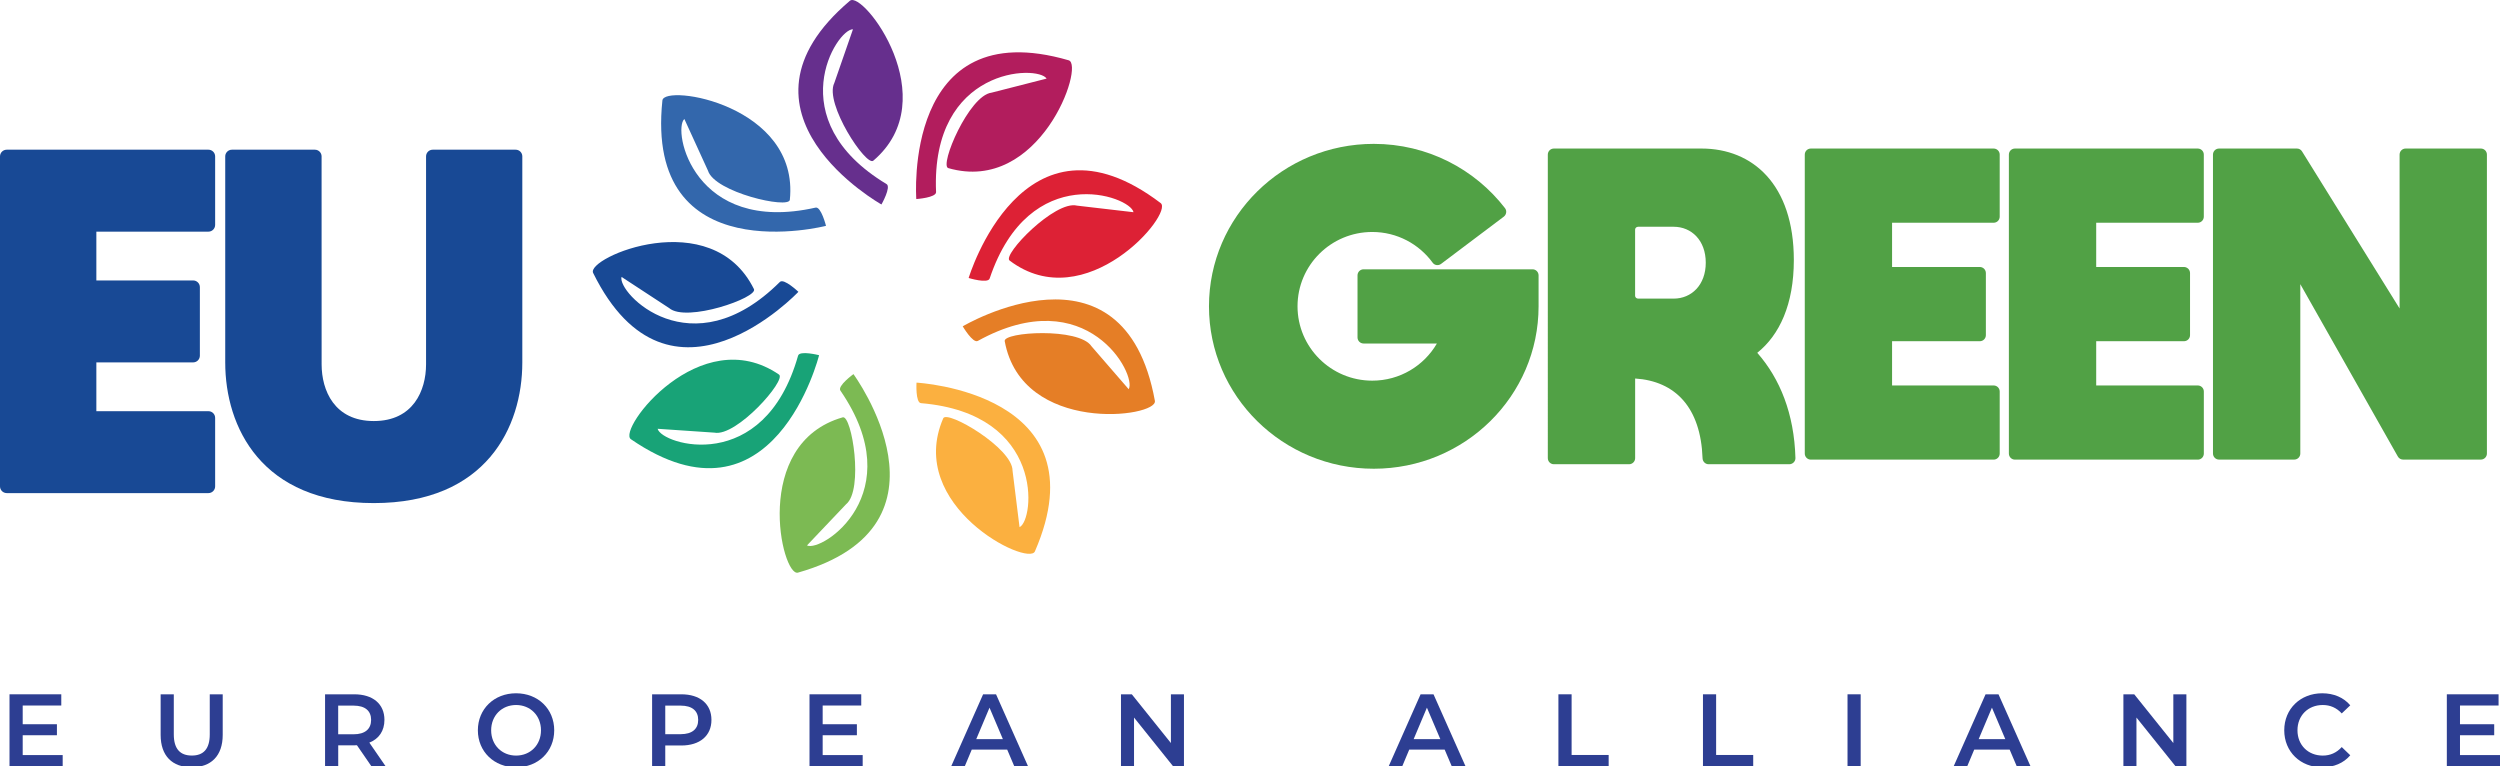
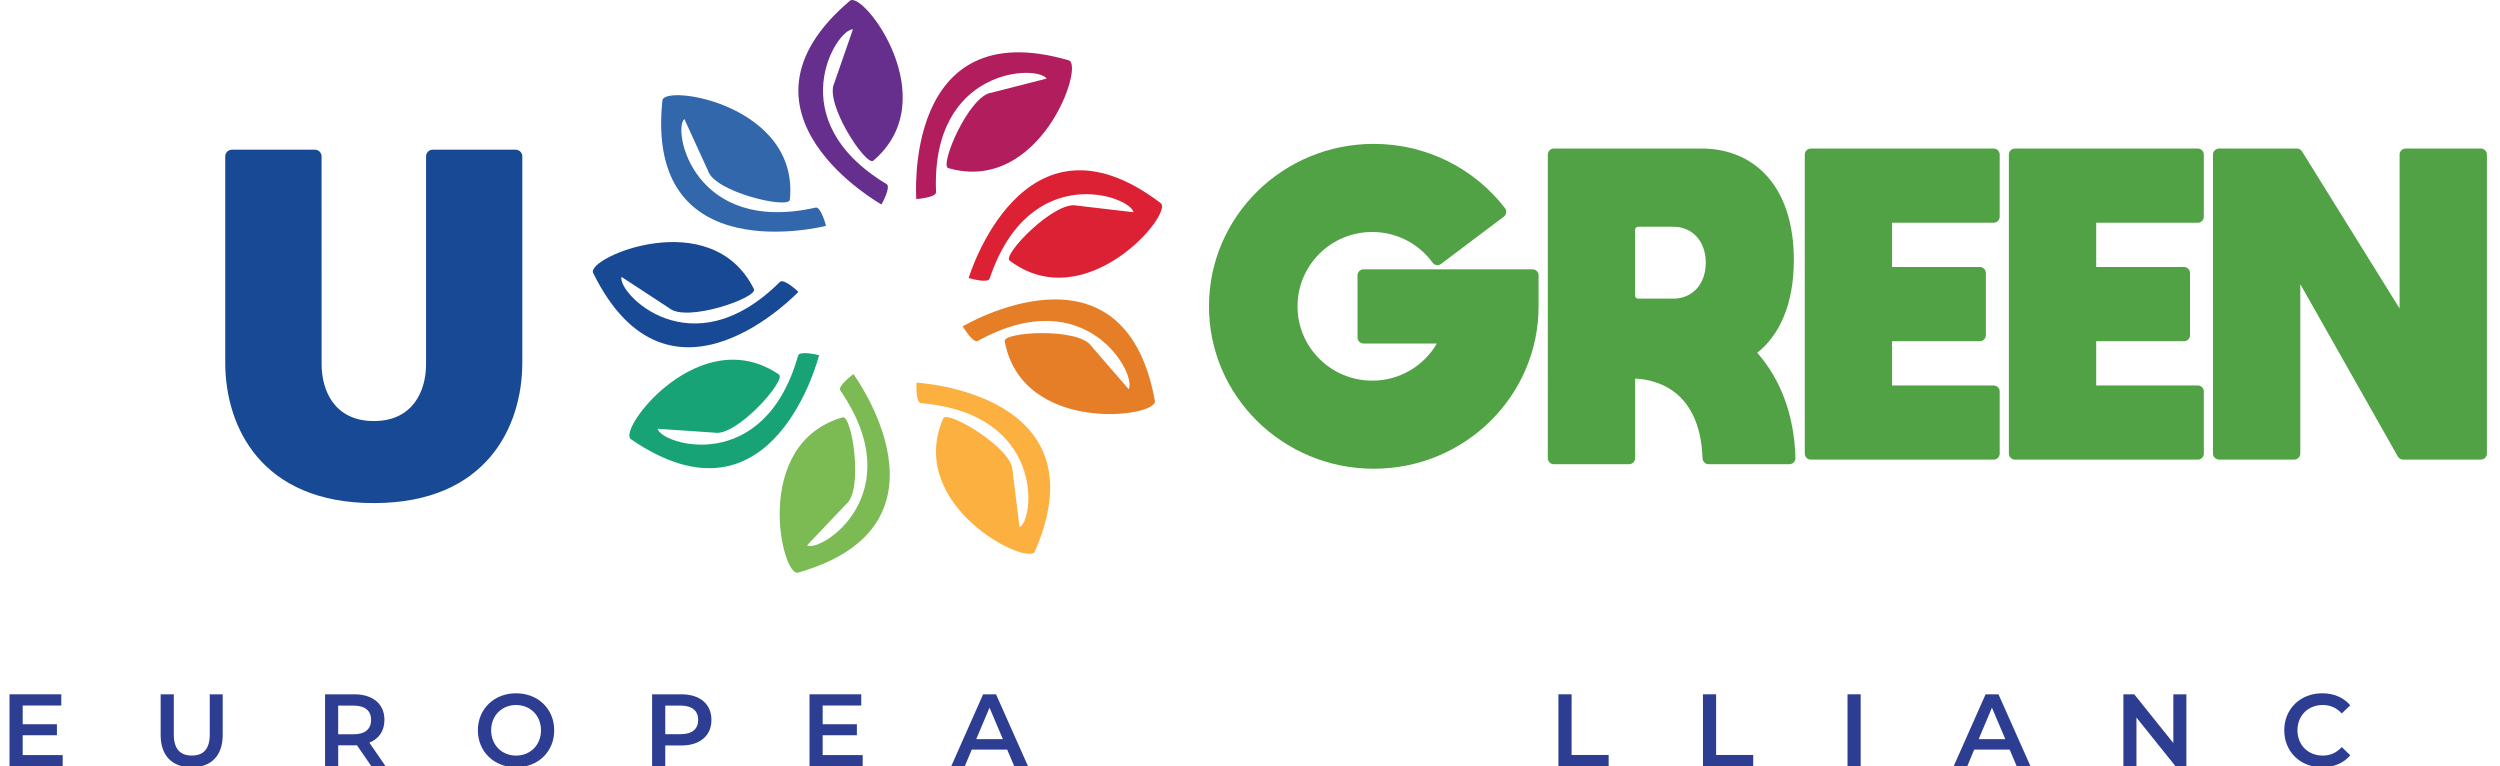
<svg xmlns="http://www.w3.org/2000/svg" version="1.1" id="Layer_1" x="0px" y="0px" viewBox="0 0 733.47 224.82" style="enable-background:new 0 0 733.47 224.82;" xml:space="preserve">
  <style type="text/css">
	.st0{fill:#3367AC;}
	.st1{fill:#18A377;}
	.st2{fill:#184995;}
	.st3{fill:#7CBA53;}
	.st4{fill:#E57E26;}
	.st5{fill:#FBB040;}
	.st6{fill:#DD2135;}
	.st7{fill:#B21D5D;}
	.st8{fill:#662F8D;}
	.st9{fill:#51A145;}
	.st10{fill:#2D3E92;}
</style>
  <path class="st0" d="M200.78,34.91c-3.56,3.21,2.66,34.06,38.51,26c1.61-0.36,3.05,5.35,3.05,5.35s-53.29,13.76-48-36.79  c0.52-4.95,40.25,1.33,37.39,29.15c-0.28,2.76-22.07-2.19-24.02-8.56" />
  <path class="st1" d="M192.94,125.8c1.12,4.66,31.21,13.89,41.21-21.46c0.46-1.59,6.16-0.13,6.16-0.13S227,157.62,185.1,128.86  c-4.11-2.82,20.35-34.75,43.45-18.97c2.29,1.57-12.46,18.35-18.98,17.04" />
  <path class="st2" d="M182.35,81.24c-1.3,4.61,20.41,27.4,46.46,1.48c1.17-1.16,5.43,2.9,5.43,2.9s-37.76,40.05-60.22-5.54  c-2.2-4.47,34.77-20.33,47.18,4.74c1.24,2.49-19.85,9.91-24.89,5.56" />
  <path class="st3" d="M236.76,160.02c4.3,2.11,30.62-15.15,9.8-45.43c-0.93-1.36,3.83-4.83,3.83-4.83s32.61,44.34-16.27,58.24  c-4.79,1.36-13.76-37.85,13.13-45.56c2.67-0.76,6.18,21.3,0.99,25.49" />
  <path class="st4" d="M331.14,114.19c2.52-4.08-12.1-31.94-44.26-14.17c-1.44,0.8-4.43-4.28-4.43-4.28s47.31-28.14,56.38,21.86  c0.9,4.9-39.01,10.01-44.06-17.5c-0.5-2.73,21.8-4.08,25.46,1.49" />
  <path class="st5" d="M299.12,154.66c4.36-1.99,7.69-33.29-28.92-36.38c-1.64-0.14-1.31-6.02-1.31-6.02s54.97,2.89,34.74,49.51  c-1.99,4.57-38-13.36-26.9-39.04c1.1-2.55,20.39,8.72,20.34,15.38" />
  <path class="st6" d="M332.56,62.26c-0.9-4.7-30.51-15.37-42.21,19.46c-0.53,1.56-6.16-0.16-6.16-0.16s15.86-52.71,56.33-21.98  c3.96,3.01-22,33.74-44.32,16.86c-2.21-1.67,13.32-17.73,19.78-16.11" />
  <path class="st7" d="M307.06,23.06c-2.53-4.07-34-3.42-32.43,33.29c0.07,1.65-5.8,2.05-5.8,2.05s-4.08-54.89,44.71-40.71  c4.79,1.39-8.45,39.38-35.33,31.63c-2.66-0.77,6.08-21.33,12.69-22.13" />
  <path class="st8" d="M250.25,8.59c-4.79-0.14-21.62,26.46,9.86,45.42c1.41,0.85-1.5,5.98-1.5,5.98s-48.02-26.9-9.26-59.76  c3.8-3.22,28.17,28.78,6.87,46.91c-2.11,1.8-14.43-16.84-11.44-22.8" />
-   <path class="st2" d="M0,142.69v-96.8c0-1.09,0.88-1.97,1.97-1.97h59.19c1.08,0,1.96,0.88,1.96,1.97v20.1c0,1.08-0.88,1.97-1.96,1.97  H28.27v14.32h28.4c1.08,0,1.97,0.88,1.97,1.97v20.1c0,1.08-0.88,1.97-1.97,1.97h-28.4v14.32h32.89c1.08,0,1.96,0.87,1.96,1.97v20.09  c0,1.08-0.88,1.97-1.96,1.97H1.97C0.88,144.66,0,143.78,0,142.69" />
  <path class="st2" d="M153.24,45.88v60.48c0,18.92-10.59,41.24-43.57,41.24c-32.99,0-43.59-22.32-43.59-41.24V45.88  c0-1.08,0.88-1.96,1.96-1.96h24.35c1.08,0,1.96,0.88,1.96,1.96l0.01,61.02c0,7.62,3.72,16.63,15.31,16.63  c11.6,0,15.33-9,15.33-16.63V45.88c0-1.08,0.87-1.96,1.95-1.96h24.34C152.37,43.92,153.24,44.79,153.24,45.88" />
  <path class="st9" d="M451.4,80.79v9.05v0.03c0,26.31-21.65,47.65-48.35,47.65c-26.7,0-48.35-21.33-48.35-47.65  c0-26.32,21.65-47.66,48.35-47.66c15.72,0,29.67,7.41,38.5,18.86c0.6,0.77,0.42,1.91-0.36,2.5L422.8,77.42  c-0.78,0.59-1.9,0.45-2.47-0.34c-3.98-5.46-10.43-9.02-17.73-9.02c-12.11,0-21.92,9.76-21.92,21.81c0,12.04,9.82,21.81,21.92,21.81  c8.11,0,15.18-4.38,18.97-10.9h-21.51c-0.99,0-1.78-0.81-1.78-1.78V80.79c0-0.99,0.8-1.78,1.78-1.78h49.57  C450.61,79.01,451.4,79.81,451.4,80.79" />
  <path class="st9" d="M526.76,134.38c0.03,0.99-0.8,1.82-1.8,1.82h-23.68c-0.97,0-1.74-0.79-1.77-1.75  c-0.53-14.93-8.01-22.64-19.78-23.4v23.37c0,0.99-0.81,1.78-1.78,1.78h-22.06c-0.99,0-1.78-0.8-1.78-1.78V45.36  c0-0.99,0.79-1.78,1.78-1.78h43.34c14.94,0,27.05,10.49,27.06,32.69c0,13.06-4.22,22.03-10.73,27.24  C522.23,111.09,526.4,121.4,526.76,134.38 M479.72,86.78c0,0.46,0.4,0.83,0.9,0.83h10.42c5.19,0,9.41-3.97,9.41-10.54  c0-6.57-4.21-10.54-9.41-10.54h-10.42c-0.5,0-0.9,0.37-0.9,0.83V86.78z" />
  <path class="st9" d="M529.5,133.07V45.36c0-0.99,0.79-1.78,1.78-1.78h53.63c0.98,0,1.78,0.79,1.78,1.78v18.21  c0,0.98-0.79,1.78-1.78,1.78h-29.8v12.98h25.74c0.98,0,1.78,0.8,1.78,1.79v18.21c0,0.98-0.79,1.78-1.78,1.78h-25.74v12.98h29.8  c0.98,0,1.78,0.79,1.78,1.78v18.2c0,0.98-0.79,1.78-1.78,1.78h-53.63C530.31,134.85,529.5,134.06,529.5,133.07" />
  <path class="st9" d="M589.38,133.07V45.36c0-0.99,0.79-1.78,1.78-1.78h53.63c0.98,0,1.78,0.79,1.78,1.78v18.21  c0,0.98-0.78,1.78-1.78,1.78H615v12.98h25.74c0.98,0,1.79,0.8,1.79,1.79v18.21c0,0.98-0.79,1.78-1.79,1.78H615v12.98h29.8  c0.98,0,1.78,0.79,1.78,1.78v18.2c0,0.98-0.78,1.78-1.78,1.78h-53.63C590.18,134.85,589.38,134.06,589.38,133.07" />
  <path class="st9" d="M705.78,43.58h22.07c1,0,1.78,0.8,1.78,1.78v87.7c0,0.98-0.8,1.78-1.78,1.78h-22.8c-0.64,0-1.24-0.34-1.55-0.9  l-28.62-50.57v49.69c0,0.99-0.8,1.78-1.79,1.78h-22.05c-0.99,0-1.78-0.81-1.78-1.78V45.36c0-0.99,0.79-1.78,1.78-1.78h22.86  c0.61,0,1.17,0.31,1.49,0.84l28.62,46.08V45.36C704.02,44.37,704.8,43.58,705.78,43.58" />
  <polygon class="st10" points="18.39,221.53 18.39,224.82 2.79,224.82 2.79,203.7 17.98,203.7 17.98,206.99 6.66,206.99 6.66,212.48   16.7,212.48 16.7,215.71 6.66,215.71 6.66,221.53 " />
  <path class="st10" d="M47.13,215.62V203.7h3.86v11.76c0,4.34,1.93,6.21,5.29,6.21c3.36,0,5.26-1.87,5.26-6.21V203.7h3.8v11.91  c0,6.15-3.42,9.5-9.09,9.5C50.55,225.12,47.13,221.77,47.13,215.62" />
  <path class="st10" d="M108.97,224.82l-4.25-6.18c-0.27,0.03-0.53,0.03-0.8,0.03h-4.69v6.15h-3.86V203.7h8.56  c5.47,0,8.86,2.83,8.86,7.51c0,3.2-1.6,5.55-4.43,6.67l4.78,6.94H108.97z M103.74,207.02h-4.52v8.41h4.52  c3.39,0,5.14-1.57,5.14-4.22C108.88,208.56,107.13,207.02,103.74,207.02" />
  <path class="st10" d="M140.2,214.26c0-6.24,4.75-10.86,11.2-10.86c6.45,0,11.2,4.59,11.2,10.86c0,6.28-4.75,10.86-11.2,10.86  C144.96,225.12,140.2,220.5,140.2,214.26 M158.72,214.26c0-4.31-3.12-7.42-7.31-7.42c-4.19,0-7.31,3.11-7.31,7.42  c0,4.31,3.12,7.42,7.31,7.42C155.6,221.68,158.72,218.57,158.72,214.26" />
  <path class="st10" d="M208.73,211.21c0,4.65-3.39,7.51-8.85,7.51h-4.7v6.09h-3.86V203.7h8.56  C205.34,203.7,208.73,206.54,208.73,211.21 M204.84,211.21c0-2.65-1.75-4.19-5.14-4.19h-4.52v8.38h4.52  C203.08,215.4,204.84,213.87,204.84,211.21" />
  <polygon class="st10" points="253.1,221.53 253.1,224.82 237.5,224.82 237.5,203.7 252.68,203.7 252.68,206.99 241.36,206.99   241.36,212.48 251.4,212.48 251.4,215.71 241.36,215.71 241.36,221.53 " />
  <path class="st10" d="M295.5,219.93h-10.4l-2.05,4.89h-3.98l9.36-21.11h3.8l9.39,21.11h-4.04L295.5,219.93z M294.23,216.85  l-3.92-9.23l-3.89,9.23H294.23z" />
-   <polygon class="st10" points="347.36,203.7 347.36,224.82 344.18,224.82 332.71,210.52 332.71,224.82 328.88,224.82 328.88,203.7   332.06,203.7 343.53,218 343.53,203.7 " />
-   <path class="st10" d="M423.85,219.93h-10.4l-2.05,4.89h-3.98l9.36-21.11h3.8l9.39,21.11h-4.04L423.85,219.93z M422.57,216.85  l-3.93-9.23l-3.89,9.23H422.57z" />
  <polygon class="st10" points="457.22,203.7 461.09,203.7 461.09,221.5 471.96,221.5 471.96,224.82 457.22,224.82 " />
  <polygon class="st10" points="499.63,203.7 503.49,203.7 503.49,221.5 514.37,221.5 514.37,224.82 499.63,224.82 " />
  <rect x="542.04" y="203.7" class="st10" width="3.86" height="21.11" />
  <path class="st10" d="M589.61,219.93h-10.4l-2.05,4.89h-3.98l9.36-21.11h3.8l9.39,21.11h-4.04L589.61,219.93z M588.33,216.85  l-3.92-9.23l-3.89,9.23H588.33z" />
  <polygon class="st10" points="641.46,203.7 641.46,224.82 638.28,224.82 626.81,210.52 626.81,224.82 622.98,224.82 622.98,203.7   626.16,203.7 637.63,218 637.63,203.7 " />
  <path class="st10" d="M670.17,214.26c0-6.3,4.75-10.86,11.14-10.86c3.39,0,6.3,1.24,8.23,3.53l-2.5,2.38  c-1.52-1.66-3.39-2.47-5.56-2.47c-4.31,0-7.43,3.08-7.43,7.42c0,4.34,3.12,7.42,7.43,7.42c2.17,0,4.04-0.82,5.56-2.5l2.5,2.41  c-1.93,2.29-4.85,3.53-8.26,3.53C674.93,225.12,670.17,220.56,670.17,214.26" />
-   <polygon class="st10" points="733.47,221.53 733.47,224.82 717.87,224.82 717.87,203.7 733.05,203.7 733.05,206.99 721.73,206.99   721.73,212.48 731.77,212.48 731.77,215.71 721.73,215.71 721.73,221.53 " />
</svg>